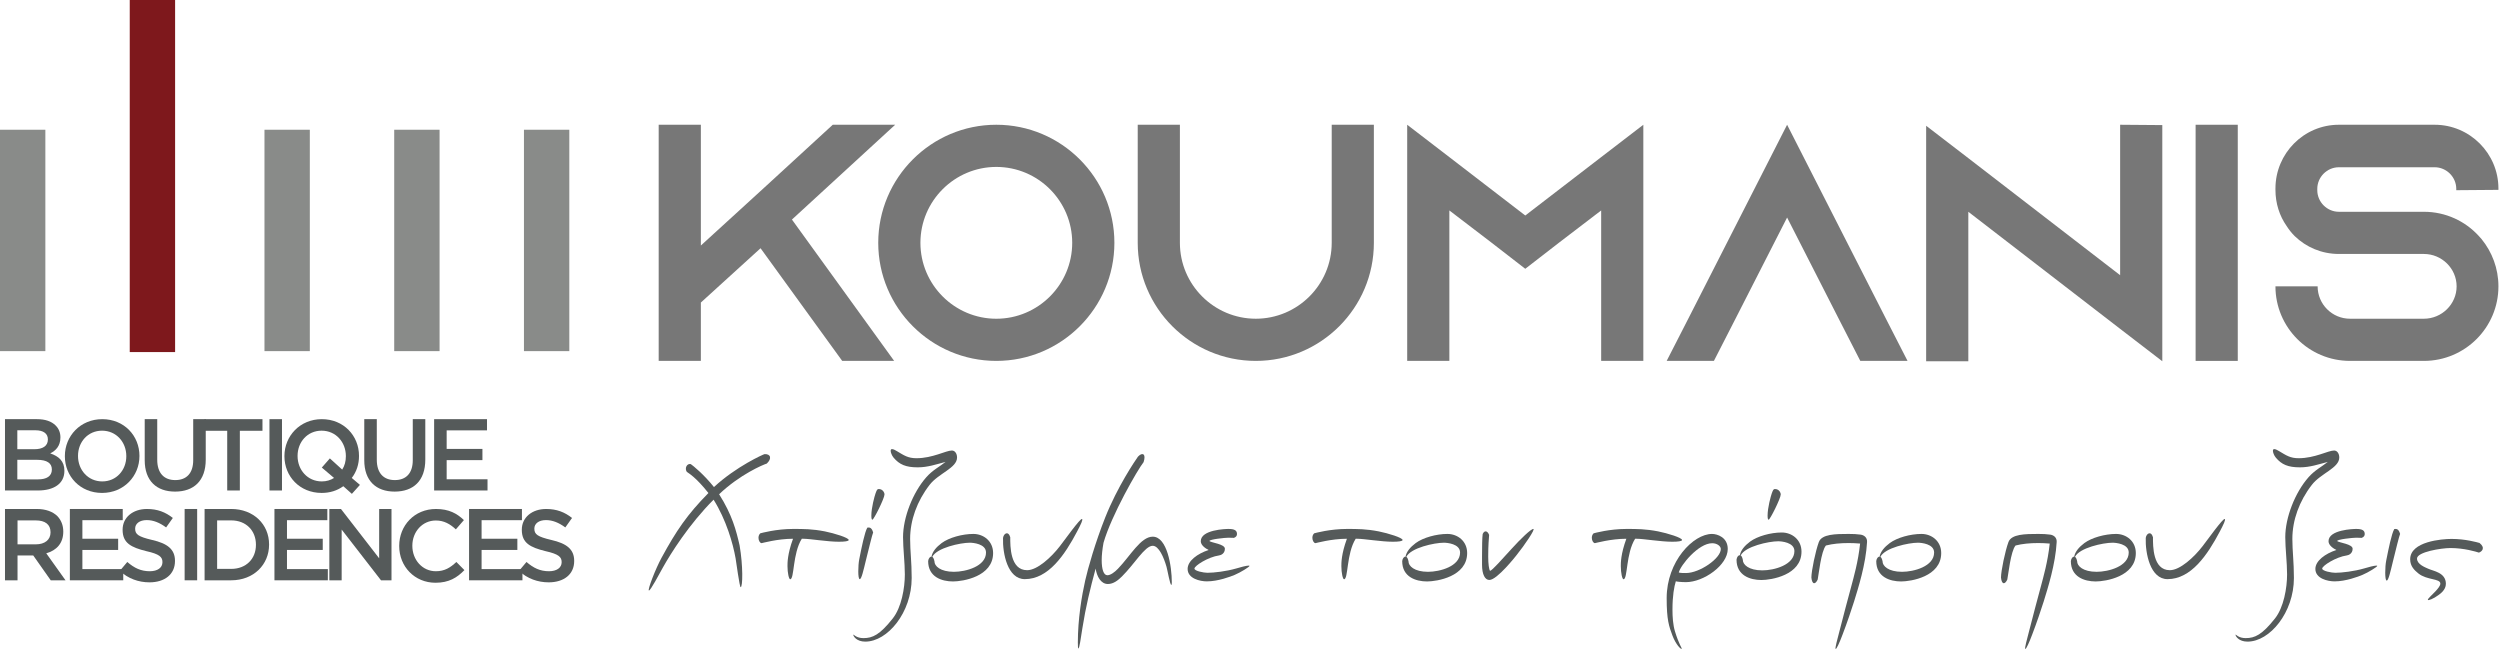
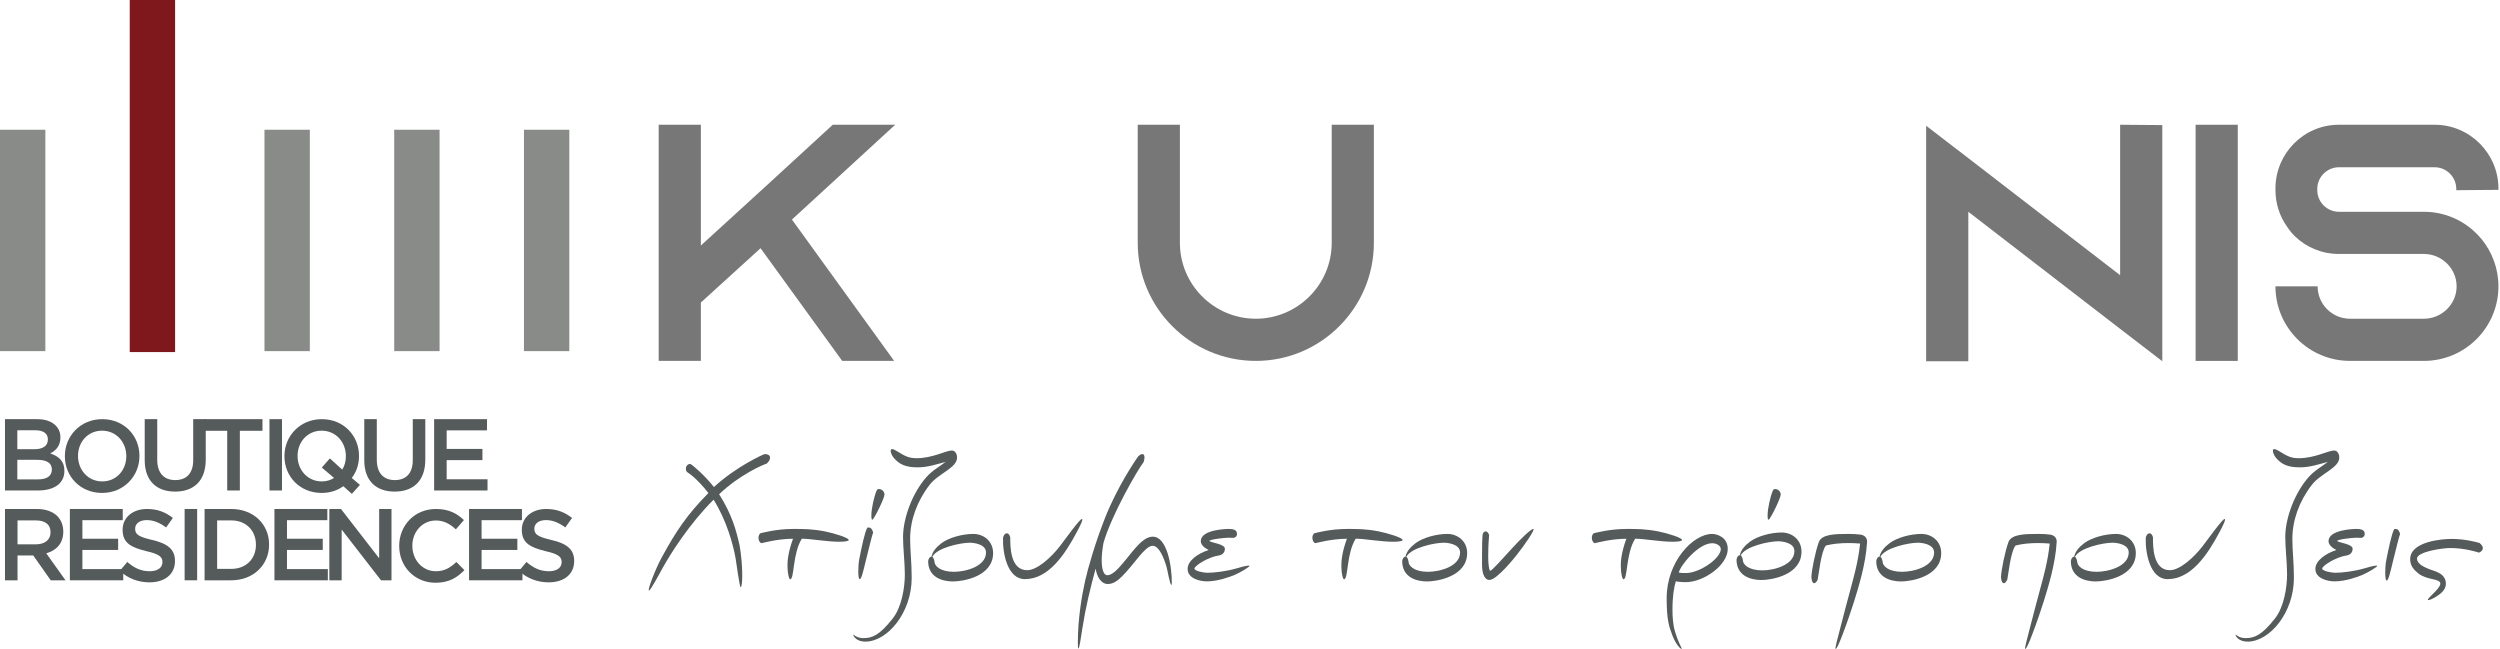
<svg xmlns="http://www.w3.org/2000/svg" width="501px" height="130px" viewBox="0 0 501 130" version="1.1">
  <desc>Created with Sketch.</desc>
  <defs />
  <g id="Page-2" stroke="none" stroke-width="1" fill="none" fill-rule="evenodd">
    <g id="Group">
      <path d="M132.822,113.77 C132.203,114.857 130.317,118.478 130.033,118.336 C129.748,118.197 131.351,114.017 132.617,111.696 C135.534,106.355 137.653,103.194 141.966,98.802 C139.46,95.638 138.014,94.829 137.653,94.585 C137.137,93.847 137.653,92.828 138.428,93.002 C138.841,93.285 141.036,95.042 143.078,97.607 C147.546,93.461 153.074,91.001 153.229,91.001 C154.493,90.964 154.7,91.915 153.668,92.899 C152.866,93.144 148.243,95.113 144.111,99.048 C146.745,103.194 147.546,106.355 148.218,109.309 C148.915,113.347 148.864,117.671 148.423,117.671 C148.218,117.671 147.519,112.504 147.416,111.908 C146.9,108.92 145.504,104.108 143.001,100.135 C138.117,105.021 134.424,110.889 132.822,113.77" id="Fill-80" fill="#555A5A" />
      <path d="M165.303,106.491 C167.215,106.877 170.082,107.757 170.082,108.213 C170.082,108.46 169.28,108.565 168.117,108.565 C165.847,108.565 162.331,107.967 160.988,107.967 L160.68,107.967 C158.821,110.92 159.207,116.082 158.355,116.082 C158.097,116.082 157.813,114.819 157.813,113.449 C157.813,112.85 157.786,111.059 158.923,107.967 C155.799,107.967 152.724,108.846 152.621,108.846 C152.311,108.846 152,108.318 152,107.791 C152,107.441 152.103,107.124 152.363,106.877 C152.621,106.809 155.566,106 158.923,106 C161.066,106 162.772,106 165.303,106.491" id="Fill-82" fill="#555A5A" />
      <path d="M177.253,99.087 C177.253,99.862 175.11,104.149 174.825,104.149 C174.697,104.149 174.619,103.902 174.619,103.34 C174.619,101.723 175.263,99.439 175.446,98.911 C175.677,98.279 175.78,98 176.065,98 C176.479,98 176.789,98.139 177.047,98.491 C177.15,98.633 177.253,98.877 177.253,99.087 M173.817,105.73 C174.206,105.693 174.669,105.625 174.98,106.712 C174.8,107.098 174.128,109.876 173.534,112.265 C173.043,114.266 172.655,116.059 172.294,116.059 C171.88,116.059 171.958,113.247 172.191,112.089 C172.655,109.734 173.276,106.643 173.817,105.73" id="Fill-84" fill="#555A5A" />
      <path d="M191.793,91.688 C191.793,93.796 188.074,94.849 186.29,97.17 C183.759,100.436 182.391,104.267 182.391,107.99 C182.391,110.416 182.702,112.629 182.702,115.827 C182.702,122.748 177.871,128.582 173.401,128.582 C171.646,128.582 171,127.493 171,127.212 L171,127.175 C171.103,127.141 171.619,127.879 173.04,127.879 C174.874,127.879 176.32,127.212 178.903,123.943 C180.66,121.73 181.331,117.831 181.331,115.124 C181.331,112.771 180.97,109.854 180.97,107.641 C180.97,103.739 182.907,98.714 185.646,95.621 C186.884,94.217 188.305,93.515 189.495,92.565 C187.583,93.059 185.929,93.655 183.915,93.655 C181.512,93.655 180.246,93.093 179.084,91.722 C178.698,91.265 178.49,90.633 178.49,90.352 C178.49,90.071 178.62,90 178.775,90 C179.059,90 179.447,90.247 179.705,90.388 C181.176,91.265 181.953,91.827 183.657,91.827 C186.912,91.827 189.545,90.283 190.758,90.283 C191.38,90.283 191.793,90.914 191.793,91.688" id="Fill-86" fill="#555A5A" />
      <path d="M197.597,110.726 C197.597,108.969 194.988,108.759 194.342,108.759 C192.483,108.759 187.704,109.778 186.825,111.605 C187.007,111.673 187.16,111.991 187.265,112.482 C187.238,113.432 188.453,114.59 191.165,114.59 C193.54,114.59 197.597,113.501 197.597,110.726 M199.018,110.831 C199.018,115.575 192.921,116.523 190.984,116.523 C188.711,116.523 186,115.609 186,112.448 C186.05,111.92 186.386,111.498 186.672,111.568 C186.825,110.586 187.626,109.636 188.711,108.827 C190.182,107.74 192.843,107 195.066,107 C197.106,107 199.018,108.441 199.018,110.831" id="Fill-88" fill="#555A5A" />
      <path d="M212.373,109.487 C213.433,108.117 216.48,103.832 216.841,104.005 C217.074,104.112 216.583,105.131 215.859,106.502 C213.38,111.209 210.1,116.059 205.372,116.059 C201.912,116.059 200.904,110.894 201.007,107.801 C201.137,106.888 202.067,106.326 202.455,107.66 C202.455,109.419 202.403,114.266 205.838,114.266 C207.878,114.266 210.694,111.666 212.373,109.487" id="Fill-90" fill="#555A5A" />
      <path d="M234.831,116.72 C234.831,117.001 234.806,117.211 234.728,117.211 C234.47,117.211 233.979,114.331 233.771,113.593 C233.23,111.695 232.222,109.376 231.007,109.376 C229.433,109.376 227.391,112.994 224.835,115.525 C224.086,116.263 223.156,117.035 222.019,117.035 C220.6,117.035 219.799,115.491 219.566,113.942 C218.506,117.844 217.576,121.64 216.905,125.925 C216.596,127.929 216.311,129.966 216.105,129.966 C216.027,129.966 216,129.438 216,128.737 C216,124.098 216.777,119.424 217.473,116.334 C218.015,113.908 219.488,108.744 221.477,103.718 C223.931,97.535 227.444,92.371 228.038,91.525 C228.399,91.139 228.709,91 228.917,91 C229.2,91 229.356,91.21 229.356,91.667 C229.356,91.914 229.303,92.229 229.175,92.615 C228.013,94.056 222.718,103.264 221.142,108.78 C220.909,110.078 220.779,111.272 220.779,112.257 C220.779,114.084 221.167,115.279 221.916,115.279 C222.537,115.279 223.362,114.682 224.033,113.979 C226.514,111.414 228.606,107.549 231.007,107.549 C233.901,107.549 234.831,113.488 234.831,116.72" id="Fill-92" fill="#555A5A" />
      <path d="M241.849,116.507 C240.481,116.507 238,115.945 238,114.013 C238,112.396 239.964,110.954 242.21,110.219 C241.566,109.901 240.636,109.269 240.636,108.46 C240.636,106.142 245.645,106 246.189,106 C247.377,106 247.893,106.283 247.893,107.019 C247.893,107.336 247.74,107.617 247.274,107.793 C246.913,107.793 247.274,107.759 246.136,107.759 C245.517,107.759 242.365,108.074 242.365,108.426 C242.781,108.778 245.467,109.022 245.467,109.972 C245.467,110.954 244.64,111.272 244.304,111.306 C242.107,111.624 239.368,113.38 239.368,113.942 C239.368,114.433 241.23,114.785 241.979,114.785 C243.27,114.785 245.75,114.504 247.79,113.908 C248.567,113.661 249.805,113.344 250.243,113.344 C250.346,113.344 250.399,113.38 250.399,113.414 C250.399,113.59 248.617,114.716 247.429,115.208 C246.602,115.557 244.097,116.507 241.849,116.507" id="Fill-94" fill="#555A5A" />
      <path d="M276.301,106.491 C278.213,106.877 281.079,107.757 281.079,108.213 C281.079,108.46 280.28,108.565 279.117,108.565 C276.844,108.565 273.331,107.967 271.988,107.967 L271.678,107.967 C269.818,110.92 270.207,116.082 269.352,116.082 C269.094,116.082 268.811,114.819 268.811,113.449 C268.811,112.85 268.786,111.059 269.921,107.967 C266.796,107.967 263.722,108.846 263.619,108.846 C263.308,108.846 263,108.318 263,107.791 C263,107.441 263.103,107.124 263.361,106.877 C263.619,106.809 266.563,106 269.921,106 C272.066,106 273.77,106 276.301,106.491" id="Fill-96" fill="#555A5A" />
      <path d="M292.597,110.726 C292.597,108.969 289.988,108.759 289.342,108.759 C287.483,108.759 282.704,109.778 281.825,111.605 C282.005,111.673 282.16,111.991 282.263,112.482 C282.24,113.432 283.453,114.59 286.165,114.59 C288.54,114.59 292.597,113.501 292.597,110.726 M294.018,110.831 C294.018,115.575 287.921,116.523 285.984,116.523 C283.711,116.523 281,115.609 281,112.448 C281.05,111.92 281.386,111.498 281.669,111.568 C281.825,110.586 282.626,109.636 283.711,108.827 C285.185,107.74 287.843,107 290.064,107 C292.106,107 294.018,108.441 294.018,110.831" id="Fill-98" fill="#555A5A" />
      <path d="M297,111.448 C297,109.655 297.025,107.722 297.13,107.019 C297.464,106.247 298.085,106.318 298.421,107.195 C298.368,108.003 298.238,109.127 298.238,111.553 C298.238,113.028 298.396,114.116 298.601,114.399 C299.015,114.362 301.132,111.939 302.966,109.936 C304.723,108.003 306.79,106 307.281,106 C307.72,106 305.6,109.164 303.846,111.34 C303.818,111.377 300.022,116.226 298.471,116.226 C297.594,116.226 297,115.137 297,113.168 L297,111.448 Z" id="Fill-100" fill="#555A5A" />
      <path d="M332.301,106.491 C334.213,106.877 337.079,107.757 337.079,108.213 C337.079,108.46 336.28,108.565 335.117,108.565 C332.844,108.565 329.331,107.967 327.988,107.967 L327.678,107.967 C325.818,110.92 326.207,116.082 325.352,116.082 C325.094,116.082 324.811,114.819 324.811,113.449 C324.811,112.85 324.786,111.059 325.921,107.967 C322.796,107.967 319.722,108.846 319.619,108.846 C319.308,108.846 319,108.318 319,107.791 C319,107.441 319.103,107.124 319.361,106.877 C319.619,106.809 322.563,106 325.921,106 C328.066,106 329.77,106 332.301,106.491" id="Fill-102" fill="#555A5A" />
      <path d="M336.428,114.73 C336.789,114.837 337.385,114.837 337.874,114.837 C340.588,114.837 344.85,111.92 344.85,110.022 C344.85,109.46 344.126,108.862 343.118,108.862 C340.355,108.862 336.766,113.288 336.428,114.73 M346.243,110.022 C346.243,113.254 341.414,116.662 337.874,116.662 C336.869,116.662 335.99,116.557 335.834,116.489 C335.498,117.576 335.163,119.367 335.163,122.178 C335.163,123.62 335.265,125.2 335.654,126.502 C336.428,129.065 337.1,129.945 337.022,130.013 C336.842,130.189 335.834,129.136 335.163,127.38 C334.466,125.516 334,124.252 334,119.86 C334,112.48 339.347,107 343.093,107 C344.126,107 346.243,107.667 346.243,110.022" id="Fill-104" fill="#555A5A" />
      <path d="M356.86,99.087 C356.86,99.862 354.716,104.149 354.432,104.149 C354.304,104.149 354.224,103.902 354.224,103.34 C354.224,101.723 354.871,99.439 355.051,98.911 C355.284,98.279 355.387,98 355.673,98 C356.086,98 356.397,98.139 356.655,98.491 C356.758,98.633 356.86,98.877 356.86,99.087 M359.599,110.437 C359.599,108.681 356.991,108.471 356.344,108.471 C354.485,108.471 349.706,109.489 348.827,111.317 C349.01,111.385 349.163,111.703 349.265,112.194 C349.243,113.144 350.453,114.302 353.167,114.302 C355.542,114.302 359.599,113.213 359.599,110.437 M361.02,110.542 C361.02,115.287 354.923,116.235 352.986,116.235 C350.714,116.235 348,115.321 348,112.16 C348.053,111.632 348.388,111.209 348.672,111.28 C348.827,110.298 349.629,109.348 350.714,108.539 C352.187,107.452 354.846,106.712 357.066,106.712 C359.108,106.712 361.02,108.153 361.02,110.542" id="Fill-106" fill="#555A5A" />
      <path d="M372.868,107.139 C373.592,107.247 374.211,107.736 374.158,108.615 C373.928,113.042 372.351,117.962 371.55,120.561 C371.086,122.037 370.104,124.954 369.25,127.167 C368.633,128.819 368.062,130.05 367.881,130.05 C367.651,130.05 368.27,127.905 368.605,126.571 C369.355,123.617 370.44,119.542 371.033,117.363 C371.447,115.783 372.377,112.621 372.765,108.93 C371.988,108.862 371.214,108.827 370.465,108.827 C368.838,108.827 367.287,108.967 365.919,109.318 C364.937,110.442 364.446,115.326 364.268,116.134 C363.827,117.119 363.155,117.261 363,115.748 C363,114.412 363.827,110.442 364.498,108.615 C365.092,107.034 367.829,107 370.465,107 C371.344,107 372.171,107.034 372.868,107.139" id="Fill-108" fill="#555A5A" />
      <path d="M387.597,110.726 C387.597,108.969 384.988,108.759 384.342,108.759 C382.483,108.759 377.704,109.778 376.825,111.605 C377.005,111.673 377.16,111.991 377.265,112.482 C377.24,113.432 378.453,114.59 381.165,114.59 C383.54,114.59 387.597,113.501 387.597,110.726 M389.018,110.831 C389.018,115.575 382.921,116.523 380.984,116.523 C378.711,116.523 376,115.609 376,112.448 C376.05,111.92 376.386,111.498 376.669,111.568 C376.825,110.586 377.626,109.636 378.711,108.827 C380.185,107.74 382.843,107 385.066,107 C387.106,107 389.018,108.441 389.018,110.831" id="Fill-110" fill="#555A5A" />
      <path d="M410.868,107.139 C411.592,107.247 412.211,107.736 412.158,108.615 C411.928,113.042 410.351,117.962 409.55,120.561 C409.086,122.037 408.104,124.954 407.25,127.167 C406.633,128.819 406.062,130.05 405.881,130.05 C405.651,130.05 406.27,127.905 406.605,126.571 C407.355,123.617 408.44,119.542 409.033,117.363 C409.447,115.783 410.377,112.621 410.765,108.93 C409.988,108.862 409.214,108.827 408.465,108.827 C406.838,108.827 405.287,108.967 403.919,109.318 C402.937,110.442 402.446,115.326 402.265,116.134 C401.827,117.119 401.155,117.261 401,115.748 C401,114.412 401.827,110.442 402.498,108.615 C403.092,107.034 405.829,107 408.465,107 C409.344,107 410.171,107.034 410.868,107.139" id="Fill-112" fill="#555A5A" />
      <path d="M426.597,110.726 C426.597,108.969 423.988,108.759 423.342,108.759 C421.483,108.759 416.704,109.778 415.825,111.605 C416.005,111.673 416.16,111.991 416.263,112.482 C416.24,113.432 417.453,114.59 420.165,114.59 C422.54,114.59 426.597,113.501 426.597,110.726 M428.018,110.831 C428.018,115.575 421.921,116.523 419.984,116.523 C417.711,116.523 415,115.609 415,112.448 C415.05,111.92 415.386,111.498 415.669,111.568 C415.825,110.586 416.626,109.636 417.711,108.827 C419.185,107.74 421.843,107 424.064,107 C426.106,107 428.018,108.441 428.018,110.831" id="Fill-114" fill="#555A5A" />
      <path d="M441.373,109.487 C442.433,108.117 445.48,103.832 445.841,104.005 C446.074,104.112 445.583,105.131 444.859,106.502 C442.38,111.209 439.1,116.059 434.372,116.059 C430.912,116.059 429.904,110.894 430.007,107.801 C430.137,106.888 431.067,106.326 431.455,107.66 C431.455,109.419 431.403,114.266 434.838,114.266 C436.878,114.266 439.694,111.666 441.373,109.487" id="Fill-116" fill="#555A5A" />
      <path d="M468.791,91.688 C468.791,93.796 465.072,94.849 463.29,97.17 C460.757,100.436 459.389,104.267 459.389,107.99 C459.389,110.416 459.7,112.629 459.7,115.827 C459.7,122.748 454.869,128.582 450.401,128.582 C448.644,128.582 448,127.493 448,127.212 L448,127.175 C448.103,127.141 448.617,127.879 450.037,127.879 C451.874,127.879 453.318,127.212 455.903,123.943 C457.66,121.73 458.331,117.831 458.331,115.124 C458.331,112.771 457.968,109.854 457.968,107.641 C457.968,103.739 459.907,98.714 462.644,95.621 C463.884,94.217 465.305,93.515 466.493,92.565 C464.581,93.059 462.927,93.655 460.913,93.655 C458.512,93.655 457.244,93.093 456.084,91.722 C455.695,91.265 455.49,90.633 455.49,90.352 C455.49,90.071 455.618,90 455.773,90 C456.056,90 456.445,90.247 456.703,90.388 C458.174,91.265 458.95,91.827 460.654,91.827 C463.909,91.827 466.543,90.283 467.758,90.283 C468.377,90.283 468.791,90.914 468.791,91.688" id="Fill-118" fill="#555A5A" />
      <path d="M467.849,116.507 C466.481,116.507 464,115.945 464,114.013 C464,112.396 465.964,110.954 468.21,110.219 C467.566,109.901 466.636,109.269 466.636,108.46 C466.636,106.142 471.645,106 472.189,106 C473.377,106 473.893,106.283 473.893,107.019 C473.893,107.336 473.74,107.617 473.274,107.793 C472.913,107.793 473.274,107.759 472.136,107.759 C471.517,107.759 468.365,108.074 468.365,108.426 C468.781,108.778 471.467,109.022 471.467,109.972 C471.467,110.954 470.64,111.272 470.304,111.306 C468.107,111.624 465.368,113.38 465.368,113.942 C465.368,114.433 467.23,114.785 467.979,114.785 C469.27,114.785 471.75,114.504 473.79,113.908 C474.567,113.661 475.805,113.344 476.243,113.344 C476.346,113.344 476.399,113.38 476.399,113.414 C476.399,113.59 474.617,114.716 473.429,115.208 C472.602,115.557 470.097,116.507 467.849,116.507" id="Fill-120" fill="#555A5A" />
      <path d="M479.819,106.015 C480.205,105.981 480.671,105.91 480.981,107 C480.799,107.386 480.127,110.161 479.533,112.55 C479.042,114.554 478.656,116.344 478.295,116.344 C477.882,116.344 477.957,113.535 478.19,112.375 C478.656,110.02 479.275,106.929 479.819,106.015" id="Fill-122" fill="#555A5A" />
      <path d="M496.897,108.809 C498.162,109.827 497.336,110.565 496.767,110.741 C496.198,110.565 493.848,109.827 491.059,109.827 C489.277,109.827 484.368,110.599 484.368,111.936 C484.368,113.096 485.997,113.692 486.616,113.973 C487.573,114.432 490.154,114.711 490.154,116.995 C490.154,118.261 488.966,119.033 488.631,119.279 C487.701,119.981 486.538,120.44 486.538,120.193 C486.538,119.949 487.365,119.245 488.062,118.507 C488.578,117.943 489.044,117.381 489.044,116.961 C489.044,115.906 486.358,116.292 484.651,114.923 C483.879,114.291 483,113.516 483,112.077 C483,108.493 489.405,108 491.292,108 C494.081,108 496.381,108.669 496.897,108.809" id="Fill-124" fill="#555A5A" />
      <polygon id="Fill-126" fill="#898B89" points="0 70.366 9.091 70.366 9.091 26 0 26" />
      <polygon id="Fill-128" fill="#7E181C" points="26 70.556 35.091 70.556 35.091 0 26 0" />
      <polygon id="Fill-129" fill="#898B89" points="53 70.366 62.087 70.366 62.087 26 53 26" />
      <polygon id="Fill-130" fill="#898B89" points="79 70.366 88.091 70.366 88.091 26 79 26" />
      <polygon id="Fill-131" fill="#898B89" points="105 70.366 114.091 70.366 114.091 26 105 26" />
      <polygon id="Fill-132" fill="#777777" points="158.704 43.998 179.189 72.324 168.778 72.324 152.416 49.745 140.452 60.629 140.452 72.324 132 72.324 132 25 140.452 25 140.452 49.203 147.414 42.849 153.702 37.102 166.884 25 179.392 25" />
-       <path d="M214.872,48.662 C214.872,40.279 208.045,33.452 199.662,33.452 C191.279,33.452 184.452,40.279 184.452,48.662 C184.452,57.045 191.279,63.875 199.662,63.875 C208.045,63.875 214.872,57.045 214.872,48.662 M223.324,48.662 C223.324,61.709 212.709,72.324 199.662,72.324 C186.615,72.324 176,61.709 176,48.662 C176,35.615 186.615,25 199.662,25 C212.709,25 223.324,35.615 223.324,48.662" id="Fill-133" fill="#777777" />
      <path d="M275.324,25 L275.324,48.662 C275.324,61.709 264.709,72.324 251.662,72.324 C238.615,72.324 228,61.709 228,48.662 L228,25 L236.452,25 L236.452,48.662 C236.452,57.045 243.279,63.872 251.662,63.872 C260.045,63.872 266.875,57.045 266.875,48.662 L266.875,25 L275.324,25 Z" id="Fill-134" fill="#777777" />
-       <polygon id="Fill-135" fill="#777777" points="329.324 25 329.324 72.324 320.875 72.324 320.875 42.173 312.558 48.527 305.664 53.865 298.768 48.527 290.452 42.173 290.452 72.324 282 72.324 282 25 290.452 31.489 305.664 43.187 320.875 31.489" />
-       <polygon id="Fill-136" fill="#777777" points="382.27 72.324 372.804 72.324 368.478 63.875 358.135 43.591 347.792 63.875 343.466 72.324 334 72.324 338.326 63.875 358.135 25 377.943 63.875" />
      <polygon id="Fill-137" fill="#777777" points="433.324 25.069 433.324 72.392 424.875 65.901 394.452 42.442 394.452 72.392 386 72.392 386 25.203 394.452 31.693 424.875 55.151 424.875 25" />
      <polygon id="Fill-138" fill="#777777" points="440 72.324 448.449 72.324 448.449 25 440 25" />
      <path d="M492.236,38.116 L492.236,37.844 C492.236,35.48 490.274,33.518 487.91,33.518 L468.709,33.518 C466.343,33.518 464.383,35.48 464.383,37.844 L464.383,38.116 C464.383,40.482 466.343,42.442 468.709,42.442 L485.747,42.442 C490.142,42.442 494.061,44.333 496.766,47.31 C496.969,47.513 497.104,47.714 497.307,47.917 C499.402,50.487 500.686,53.799 500.686,57.383 C500.686,65.631 493.995,72.324 485.747,72.324 L470.941,72.324 C462.693,72.324 456,65.631 456,57.383 L464.452,57.383 C464.452,60.965 467.359,63.872 470.941,63.872 L485.747,63.872 C489.329,63.872 492.305,60.965 492.305,57.383 C492.305,53.799 489.329,50.894 485.747,50.894 L468.709,50.894 C465.262,50.894 462.154,49.539 459.853,47.31 C459.246,46.702 458.704,46.024 458.232,45.281 C456.811,43.253 456,40.752 456,38.047 L456,37.778 C456,30.747 461.678,25 468.709,25 L487.91,25 C494.941,25 500.686,30.747 500.686,37.778 L500.686,38.047 L492.236,38.116 Z" id="Fill-139" fill="#777777" />
      <path d="M7.636,96.067 C9.351,96.067 10.393,95.414 10.393,94.108 L10.393,94.066 C10.393,92.842 9.433,92.148 7.453,92.148 L3.471,92.148 L3.471,96.067 L7.636,96.067 Z M6.9,90.023 C8.536,90.023 9.595,89.391 9.595,88.084 L9.595,88.043 C9.595,86.901 8.718,86.225 7.085,86.225 L3.471,86.225 L3.471,90.023 L6.9,90.023 Z M1,84 L7.412,84 C9.065,84 10.31,84.429 11.149,85.268 C11.781,85.9 12.108,86.695 12.108,87.634 L12.108,87.675 C12.108,89.391 11.149,90.329 10.066,90.859 C11.761,91.433 12.905,92.392 12.905,94.331 L12.905,94.373 C12.905,96.924 10.801,98.292 7.615,98.292 L1,98.292 L1,84 Z" id="Fill-140" fill="#555A5A" />
      <path d="M25.312,91.433 L25.312,91.392 C25.312,88.614 23.311,86.307 20.451,86.307 C17.614,86.307 15.634,88.573 15.634,91.351 L15.634,91.392 C15.634,94.167 17.635,96.476 20.492,96.476 C23.331,96.476 25.312,94.21 25.312,91.433 M13,91.433 L13,91.392 C13,87.39 16.102,84 20.492,84 C24.882,84 27.945,87.328 27.945,91.351 L27.945,91.392 C27.945,95.394 24.841,98.783 20.451,98.783 C16.063,98.783 13,95.455 13,91.433" id="Fill-141" fill="#555A5A" />
      <path d="M29,92.228 L29,84 L31.51,84 L31.51,92.127 C31.51,94.802 32.858,96.209 35.126,96.209 C37.351,96.209 38.719,94.861 38.719,92.228 L38.719,84 L41.23,84 L41.23,92.107 C41.23,96.373 38.82,98.516 35.085,98.516 C31.389,98.516 29,96.373 29,92.228" id="Fill-142" fill="#555A5A" />
      <polygon id="Fill-143" fill="#555A5A" points="45.534 86.328 41 86.328 41 84 52.599 84 52.599 86.328 48.065 86.328 48.065 98.292 45.534 98.292" />
      <polygon id="Fill-144" fill="#555A5A" points="54 98.292 56.51 98.292 56.51 84 54 84" />
      <path d="M66.943,95.782 L64.492,93.699 L66.105,91.862 L68.576,94.108 C69.067,93.354 69.312,92.454 69.312,91.433 L69.312,91.392 C69.312,88.616 67.311,86.307 64.451,86.307 C61.614,86.307 59.634,88.573 59.634,91.351 L59.634,91.392 C59.634,94.169 61.635,96.476 64.492,96.476 C65.452,96.476 66.269,96.211 66.943,95.782 Z M68.8,97.436 C67.576,98.313 66.146,98.783 64.451,98.783 C60.061,98.783 57,95.455 57,91.433 L57,91.392 C57,87.39 60.102,84 64.492,84 C68.882,84 71.945,87.328 71.945,91.351 L71.945,91.392 C71.945,93.025 71.454,94.537 70.495,95.782 L72.13,97.171 L70.516,98.968 L68.8,97.436 Z" id="Fill-145" fill="#555A5A" />
      <path d="M73,92.228 L73,84 L75.51,84 L75.51,92.127 C75.51,94.802 76.858,96.209 79.126,96.209 C81.351,96.209 82.719,94.861 82.719,92.228 L82.719,84 L85.23,84 L85.23,92.107 C85.23,96.373 82.822,98.516 79.085,98.516 C75.389,98.516 73,96.373 73,92.228" id="Fill-146" fill="#555A5A" />
      <polygon id="Fill-147" fill="#555A5A" points="87 84 97.596 84 97.596 86.245 89.51 86.245 89.51 89.962 96.678 89.962 96.678 92.209 89.51 92.209 89.51 96.047 97.699 96.047 97.699 98.292 87 98.292" />
      <path d="M7.188,109.086 C8.986,109.086 10.128,108.167 10.128,106.696 L10.128,106.657 C10.128,105.104 9.045,104.289 7.167,104.289 L3.513,104.289 L3.513,109.086 L7.188,109.086 Z M1,102 L7.373,102 C9.168,102 10.578,102.532 11.496,103.43 C12.252,104.227 12.681,105.269 12.681,106.514 L12.681,106.555 C12.681,108.903 11.293,110.31 9.271,110.883 L13.129,116.294 L10.169,116.294 L6.658,111.31 L6.617,111.31 L3.513,111.31 L3.513,116.294 L1,116.294 L1,102 Z" id="Fill-148" fill="#555A5A" />
      <polygon id="Fill-149" fill="#555A5A" points="14 102 24.596 102 24.596 104.245 16.51 104.245 16.51 107.962 23.678 107.962 23.678 110.209 16.51 110.209 16.51 114.047 24.699 114.047 24.699 116.292 14 116.292" />
      <path d="M24,114.415 L25.51,112.619 C26.899,113.823 28.226,114.476 30.023,114.476 C31.574,114.476 32.554,113.761 32.554,112.679 L32.554,112.637 C32.554,111.637 31.983,111.045 29.329,110.452 C26.286,109.698 24.571,108.839 24.571,106.187 L24.571,106.144 C24.571,103.695 26.613,102 29.452,102 C31.554,102 33.166,102.633 34.637,103.798 L33.29,105.696 C31.983,104.736 30.718,104.225 29.411,104.225 C27.94,104.225 27.084,104.96 27.084,105.92 L27.084,105.961 C27.084,107.085 27.737,107.555 30.473,108.206 C33.514,108.901 35.067,110.045 35.067,112.393 L35.067,112.434 C35.067,115.13 32.963,116.701 29.962,116.701 C27.757,116.701 25.715,115.966 24,114.415" id="Fill-150" fill="#555A5A" />
      <polygon id="Fill-151" fill="#555A5A" points="37 116.292 39.51 116.292 39.51 102 37 102" />
      <path d="M46.329,114.006 C49.33,114.006 51.29,111.984 51.29,109.188 L51.29,109.147 C51.29,106.349 49.33,104.286 46.329,104.286 L43.513,104.286 L43.513,114.006 L46.329,114.006 Z M41,102 L46.329,102 C50.822,102 53.924,105.084 53.924,109.106 L53.924,109.147 C53.924,113.167 50.822,116.292 46.329,116.292 L41,116.292 L41,102 Z" id="Fill-152" fill="#555A5A" />
      <polygon id="Fill-153" fill="#555A5A" points="55 102 65.599 102 65.599 104.245 57.51 104.245 57.51 107.962 64.678 107.962 64.678 110.209 57.51 110.209 57.51 114.047 65.699 114.047 65.699 116.292 55 116.292" />
      <polygon id="Fill-154" fill="#555A5A" points="66 102 68.328 102 75.984 111.884 75.984 102 78.456 102 78.456 116.292 76.352 116.292 68.469 106.125 68.469 116.292 66 116.292" />
      <path d="M80,109.433 L80,109.392 C80,105.328 83.043,102 87.371,102 C89.984,102 91.597,102.918 92.967,104.225 L91.352,106.084 C90.21,105.022 88.984,104.307 87.351,104.307 C84.635,104.307 82.634,106.573 82.634,109.351 L82.634,109.392 C82.634,112.187 84.635,114.476 87.351,114.476 C89.087,114.476 90.251,113.761 91.455,112.617 L93.068,114.25 C91.579,115.783 89.943,116.783 87.268,116.783 C83.104,116.783 80,113.537 80,109.433" id="Fill-155" fill="#555A5A" />
      <polygon id="Fill-156" fill="#555A5A" points="94 102 104.596 102 104.596 104.245 96.51 104.245 96.51 107.962 103.678 107.962 103.678 110.209 96.51 110.209 96.51 114.047 104.699 114.047 104.699 116.292 94 116.292" />
      <path d="M104,114.415 L105.51,112.619 C106.899,113.823 108.226,114.476 110.023,114.476 C111.574,114.476 112.554,113.761 112.554,112.679 L112.554,112.637 C112.554,111.637 111.983,111.045 109.329,110.452 C106.286,109.698 104.571,108.839 104.571,106.187 L104.571,106.144 C104.571,103.695 106.613,102 109.452,102 C111.554,102 113.166,102.633 114.637,103.798 L113.29,105.696 C111.983,104.736 110.718,104.225 109.411,104.225 C107.94,104.225 107.084,104.96 107.084,105.92 L107.084,105.961 C107.084,107.085 107.737,107.555 110.473,108.206 C113.514,108.901 115.067,110.045 115.067,112.393 L115.067,112.434 C115.067,115.13 112.963,116.701 109.962,116.701 C107.757,116.701 105.715,115.966 104,114.415" id="Fill-157" fill="#555A5A" />
    </g>
  </g>
</svg>